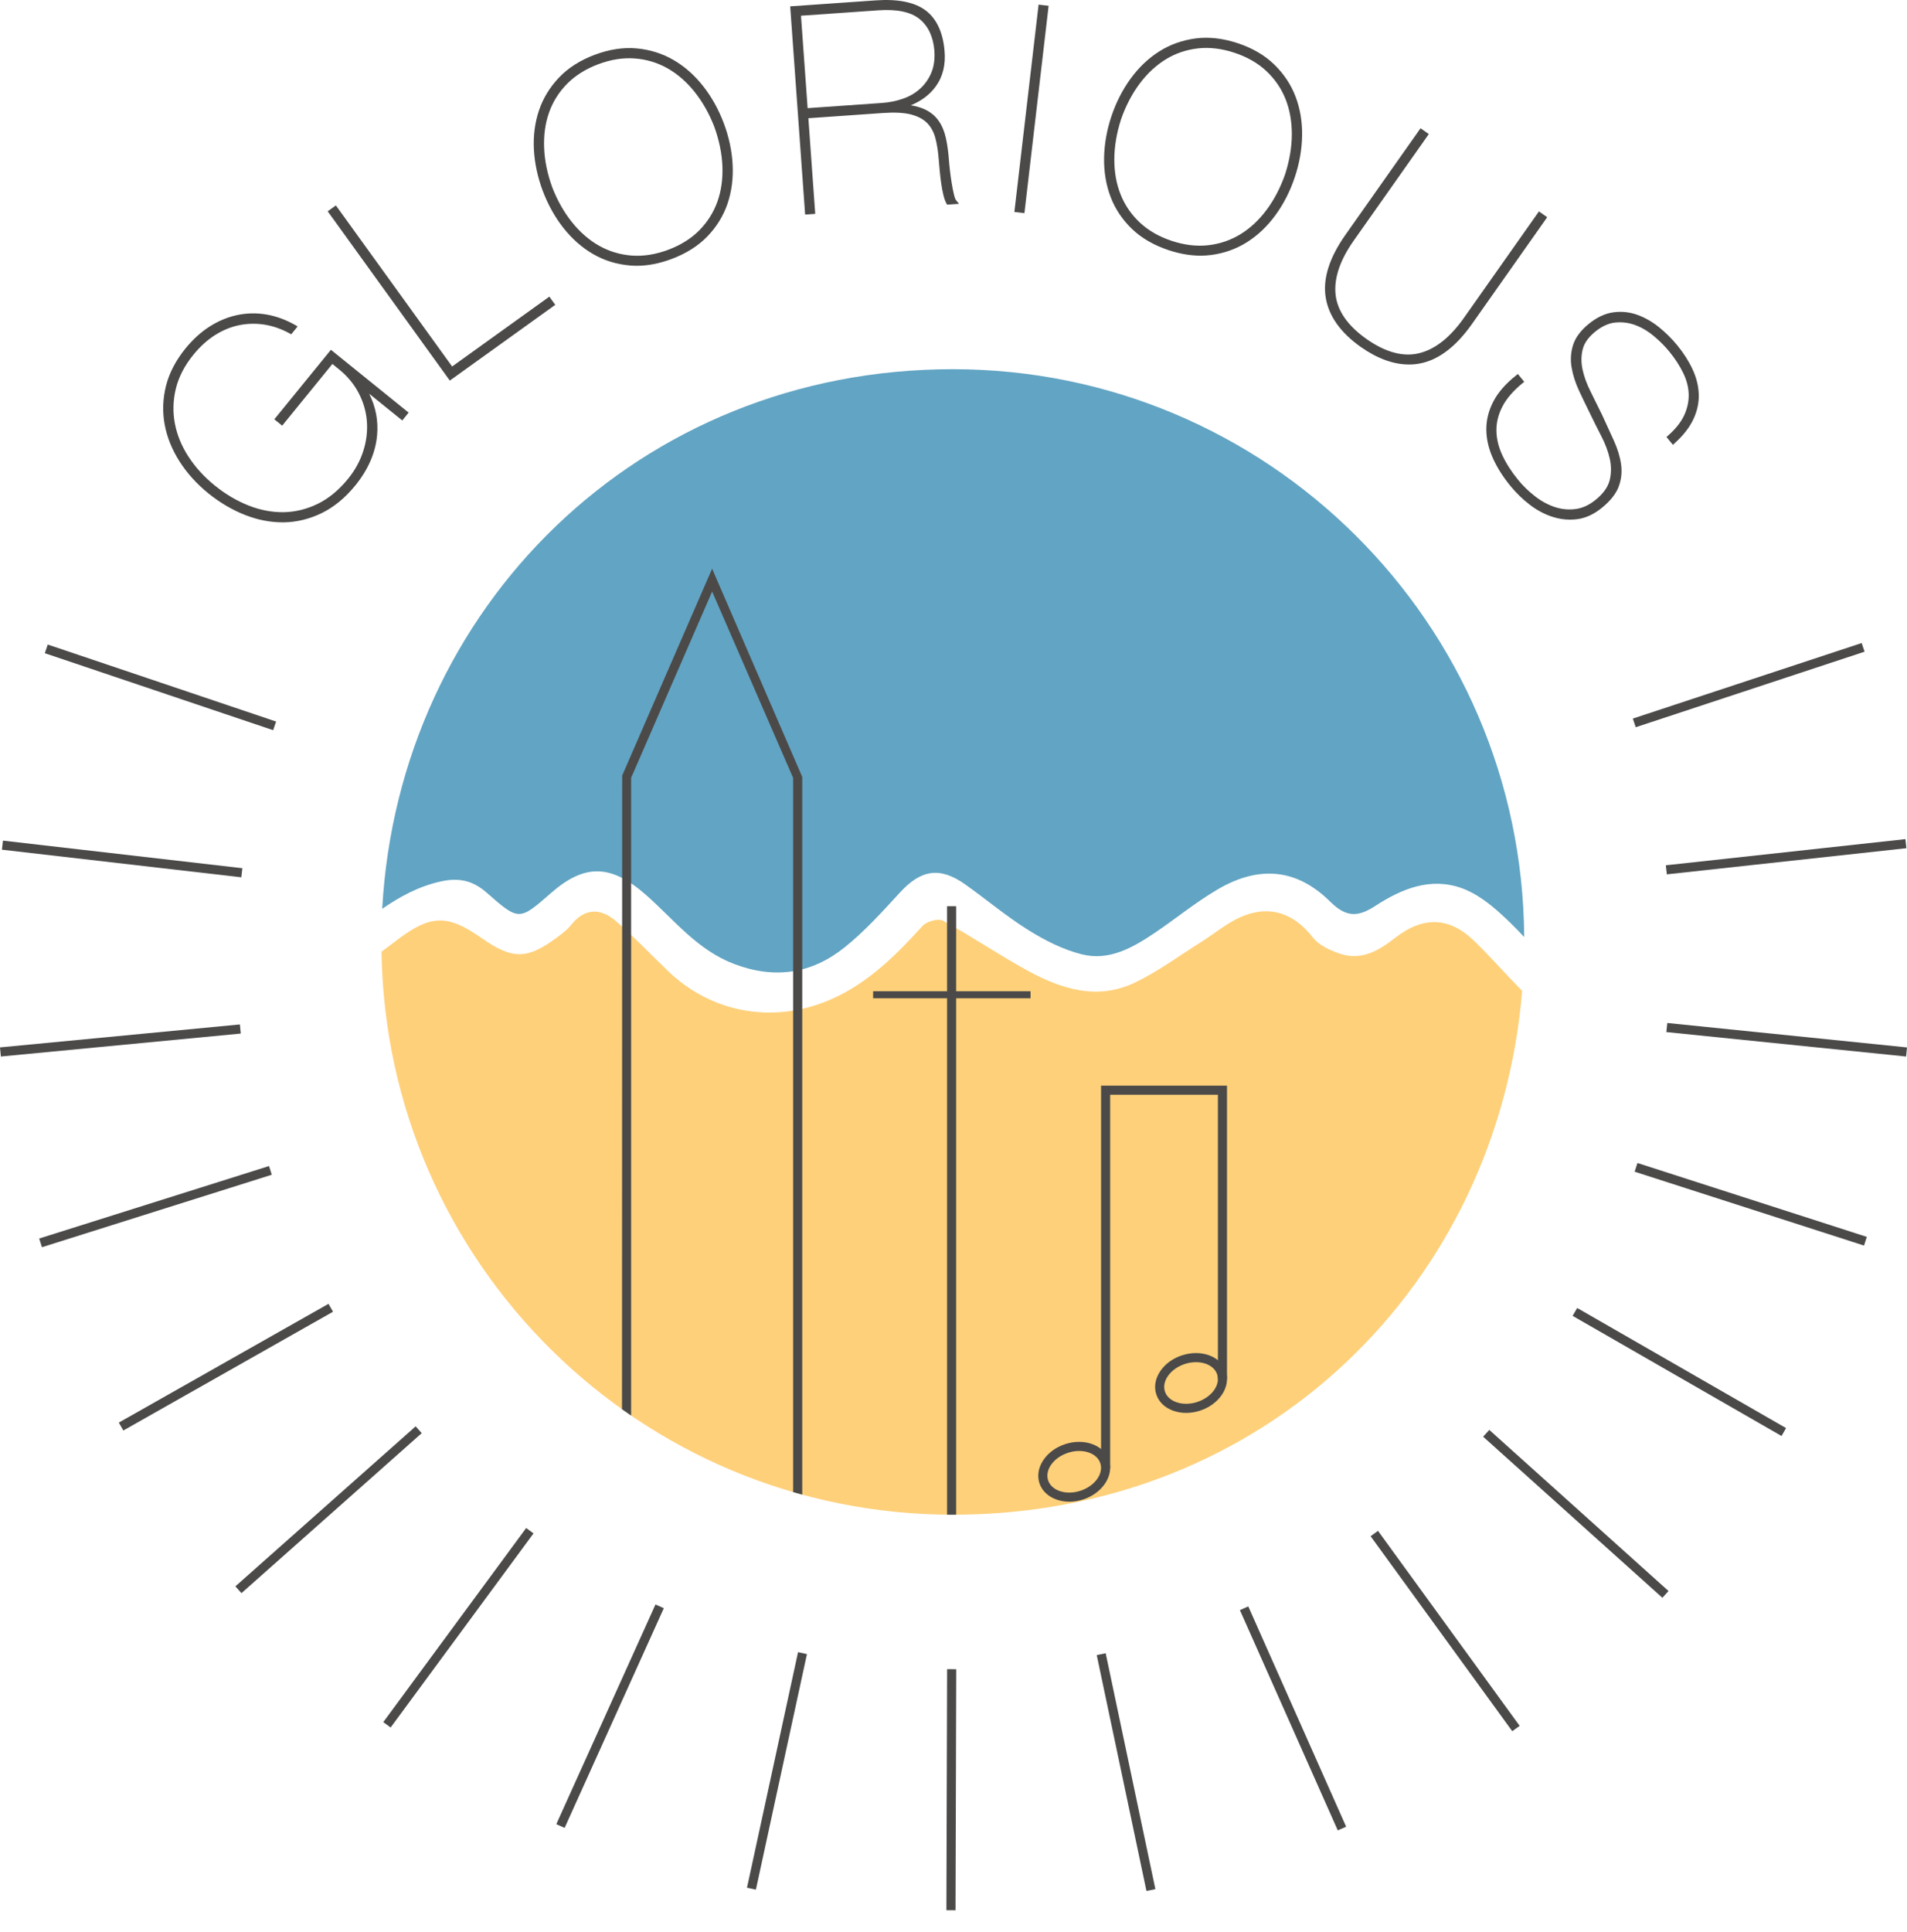
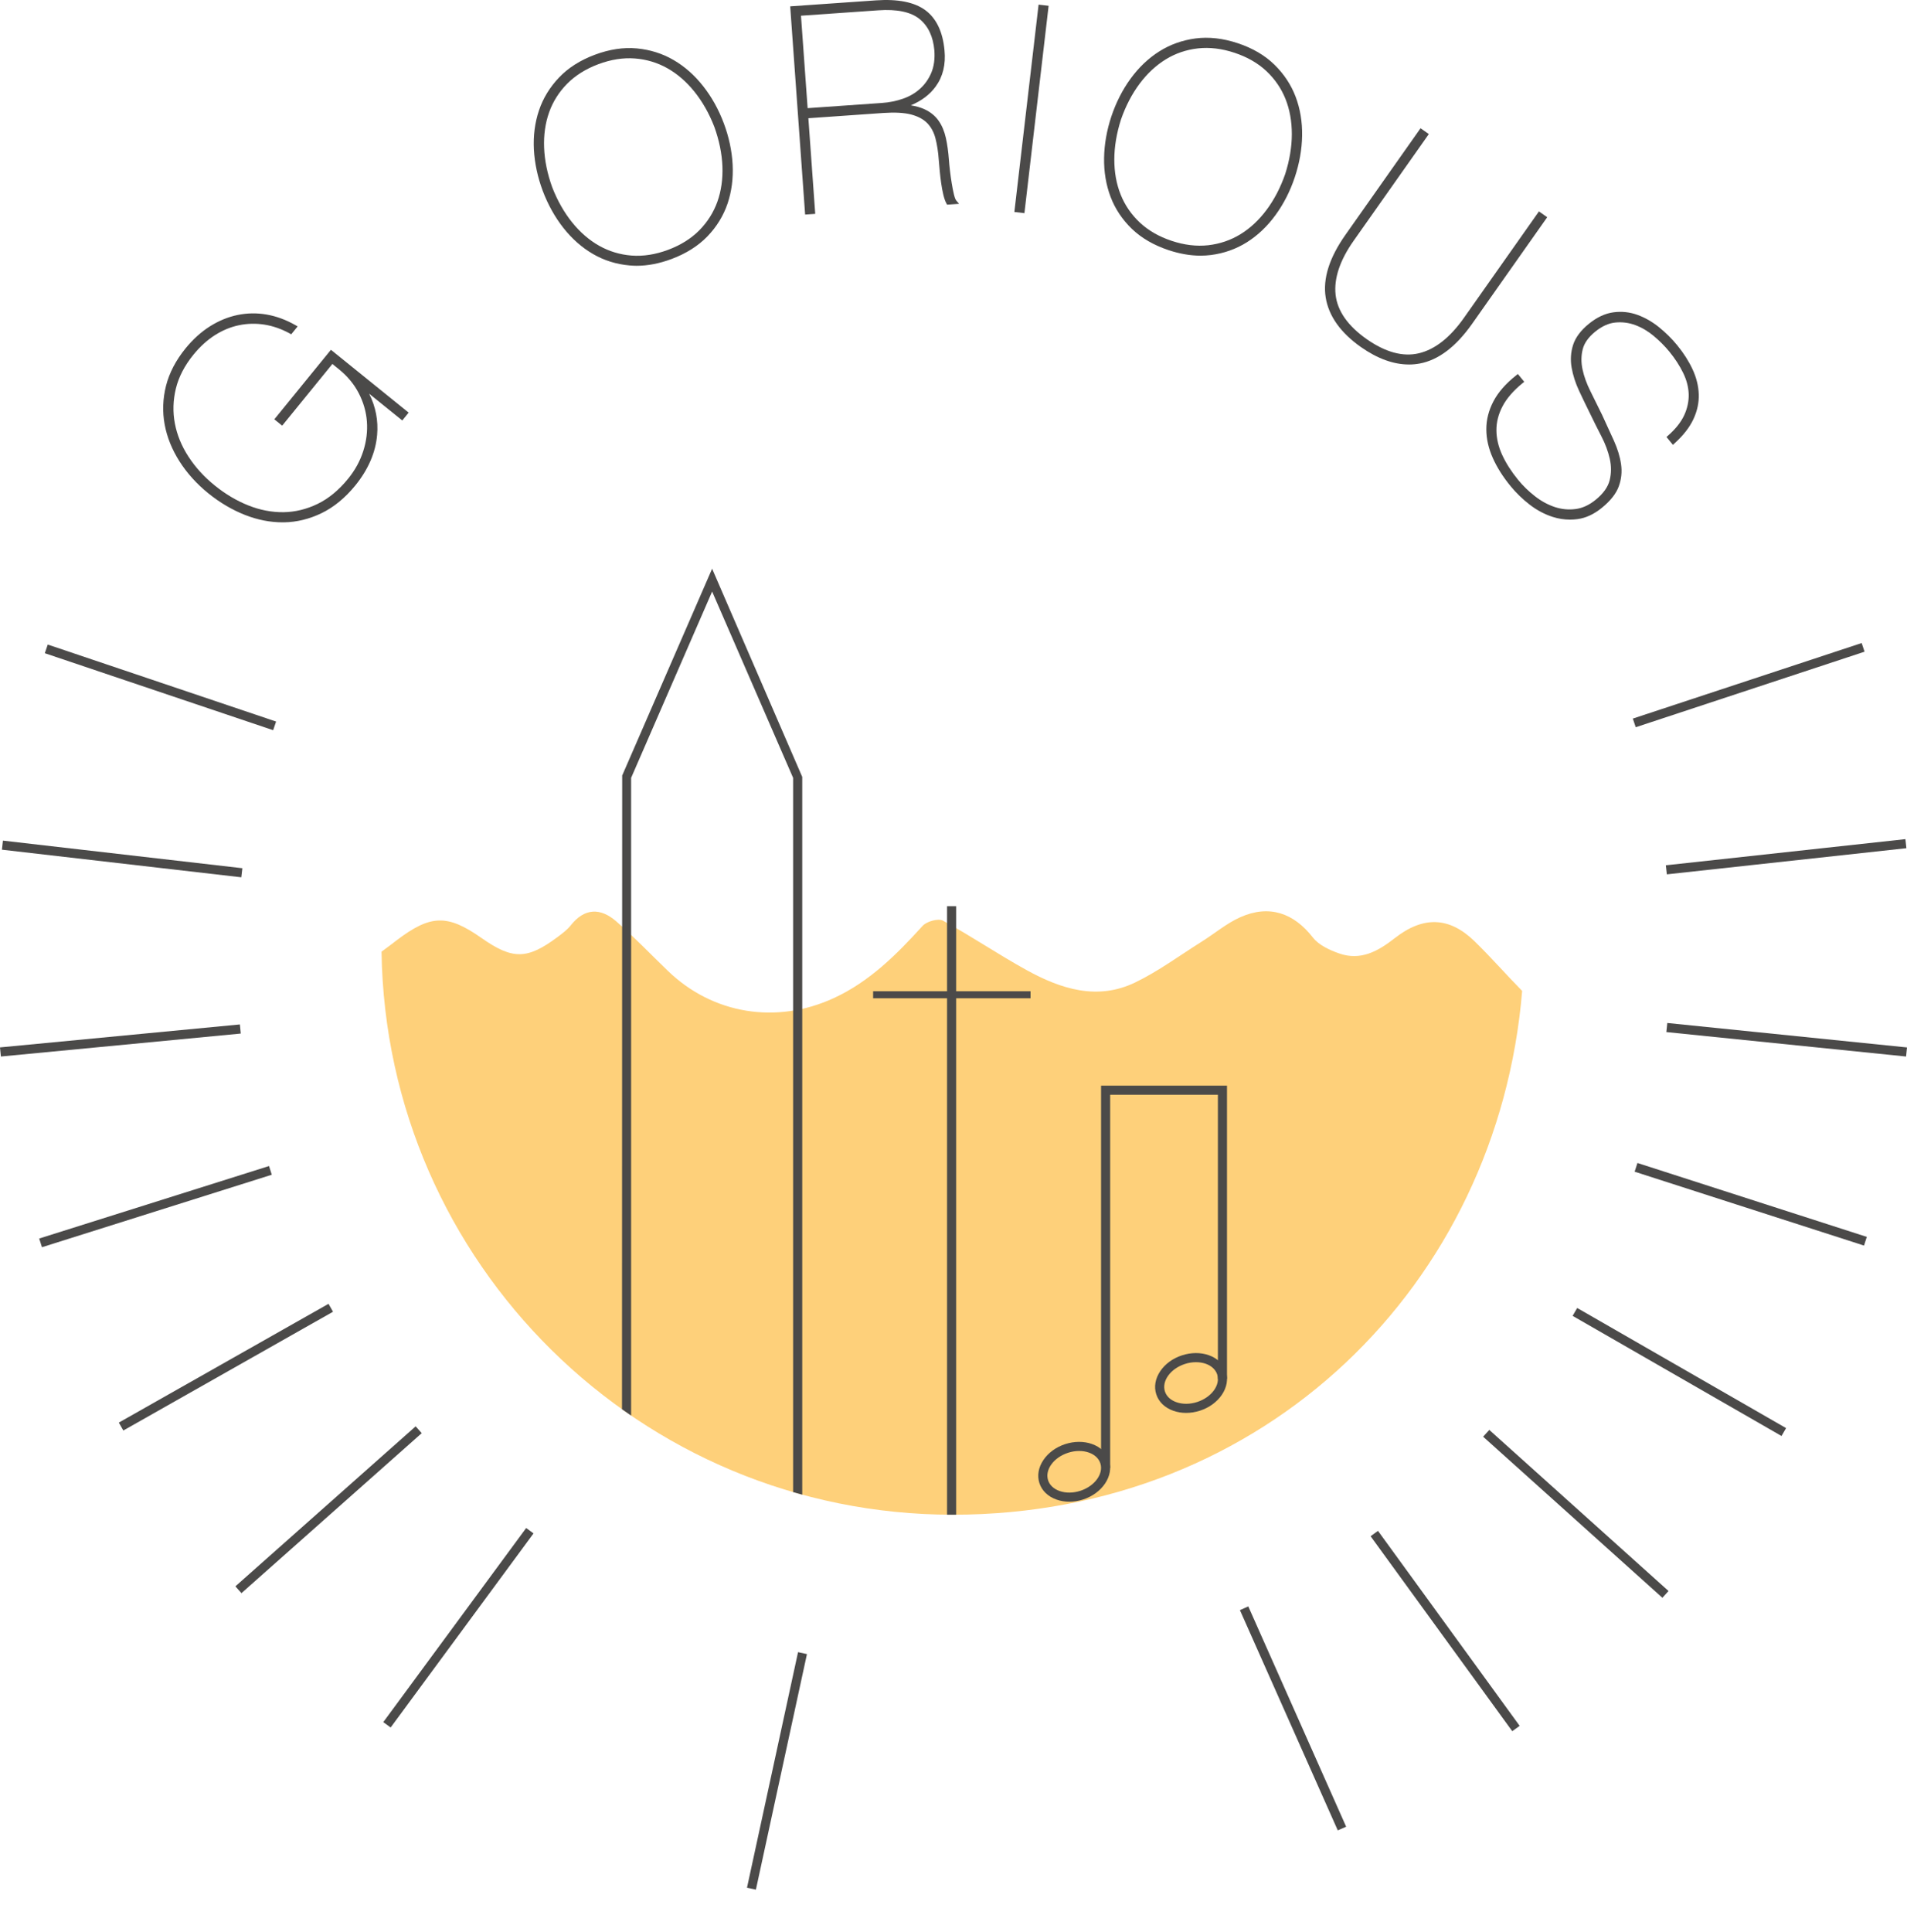
<svg xmlns="http://www.w3.org/2000/svg" width="79" height="80" viewBox="0 0 79 80" fill="none">
  <g clip-path="url(#clip0_0_3)">
-     <path d="M18.259 36.504C19.011 36.337 19.589 36.465 20.165 36.972C21.5 38.148 21.514 38.131 22.819 36.989C24.224 35.758 25.313 35.788 26.762 37.063C27.923 38.085 28.879 39.342 30.415 39.923C32.099 40.561 33.623 40.327 34.983 39.239C35.822 38.567 36.555 37.753 37.287 36.957C38.152 36.016 38.935 35.883 39.981 36.624C40.865 37.25 41.697 37.956 42.615 38.527C43.299 38.952 44.052 39.334 44.827 39.525C45.958 39.805 46.938 39.24 47.85 38.624C48.72 38.037 49.537 37.364 50.44 36.835C52.16 35.827 53.721 35.971 55.104 37.34C55.76 37.99 56.246 37.992 56.972 37.519C58.053 36.815 59.253 36.313 60.559 36.783C61.152 36.997 61.703 37.419 62.178 37.85C62.514 38.153 62.832 38.476 63.142 38.807C63.056 25.805 52.493 15.29 39.47 15.29C26.448 15.29 16.523 25.18 15.834 37.637C16.566 37.133 17.344 36.707 18.259 36.504Z" fill="#62A4C3" />
    <path d="M61.089 38.984C60.042 37.965 58.964 37.927 57.783 38.85C57.09 39.393 56.368 39.799 55.475 39.485C55.08 39.346 54.633 39.141 54.389 38.827C53.597 37.81 52.577 37.45 51.377 37.987C50.809 38.242 50.317 38.661 49.784 38.996C48.869 39.571 47.99 40.222 47.023 40.689C45.459 41.443 43.95 40.957 42.537 40.18C41.36 39.532 40.244 38.773 39.065 38.128C38.872 38.022 38.388 38.158 38.219 38.345C37.137 39.536 36.021 40.657 34.524 41.343C32.164 42.425 29.53 42.006 27.665 40.205C26.953 39.519 26.269 38.801 25.524 38.153C24.88 37.594 24.22 37.594 23.645 38.321C23.498 38.507 23.297 38.656 23.105 38.8C21.841 39.745 21.235 39.751 19.941 38.842C18.531 37.852 17.832 37.878 16.433 38.941C16.226 39.098 16.018 39.261 15.805 39.412C15.996 52.322 26.515 62.73 39.471 62.73C52.426 62.73 62.049 53.184 63.057 41.037C62.392 40.362 61.768 39.645 61.089 38.985" fill="#FED07A" />
    <path d="M11.704 21.632C11.191 21.632 10.67 21.53 10.155 21.328C9.624 21.12 9.112 20.819 8.632 20.432C8.149 20.041 7.746 19.595 7.435 19.106C7.124 18.616 6.917 18.102 6.821 17.578C6.724 17.052 6.743 16.514 6.877 15.979C7.013 15.443 7.285 14.921 7.686 14.428C7.992 14.053 8.331 13.746 8.695 13.516C9.059 13.286 9.445 13.127 9.84 13.045C10.236 12.963 10.64 12.956 11.043 13.026C11.445 13.095 11.847 13.243 12.237 13.465L12.33 13.518L12.065 13.845L11.999 13.808C11.657 13.621 11.304 13.498 10.95 13.443C10.597 13.389 10.243 13.397 9.898 13.469C9.555 13.54 9.22 13.679 8.902 13.881C8.585 14.083 8.285 14.355 8.012 14.691C7.647 15.139 7.402 15.612 7.285 16.095C7.168 16.58 7.154 17.064 7.244 17.536C7.333 18.01 7.522 18.472 7.806 18.909C8.091 19.35 8.458 19.752 8.897 20.106C9.338 20.463 9.807 20.741 10.292 20.933C10.774 21.125 11.263 21.217 11.745 21.212C12.225 21.205 12.699 21.09 13.154 20.87C13.61 20.65 14.037 20.299 14.422 19.825C14.708 19.474 14.919 19.088 15.049 18.679C15.18 18.271 15.23 17.859 15.199 17.454C15.169 17.05 15.055 16.656 14.861 16.283C14.668 15.909 14.392 15.576 14.041 15.293L13.77 15.073L11.69 17.628L11.364 17.365L11.422 17.294L13.709 14.486L16.929 17.088L16.665 17.413L15.294 16.306C15.564 16.845 15.675 17.418 15.623 18.011C15.56 18.74 15.255 19.447 14.715 20.11C14.297 20.622 13.829 21.005 13.323 21.251C12.817 21.496 12.291 21.625 11.758 21.632L11.704 21.632V21.632Z" fill="#4B4A49" />
-     <path d="M18.634 15.762L18.581 15.688L13.575 8.751L13.914 8.507L13.967 8.58L18.73 15.178L22.757 12.285L23.002 12.624L22.929 12.677L18.634 15.762Z" fill="#4B4A49" />
    <path d="M30.35 6.815C30.32 6.246 30.197 5.67 29.983 5.101C29.769 4.532 29.483 4.017 29.129 3.568C28.774 3.117 28.363 2.753 27.906 2.487C27.446 2.219 26.935 2.057 26.384 2.005C25.832 1.953 25.246 2.041 24.642 2.267C24.038 2.493 23.538 2.81 23.158 3.211C22.776 3.612 22.497 4.07 22.328 4.572C22.159 5.073 22.088 5.617 22.117 6.189C22.148 6.759 22.271 7.336 22.484 7.904C22.699 8.473 22.986 8.989 23.338 9.437C23.693 9.888 24.104 10.251 24.562 10.517C25.021 10.785 25.533 10.945 26.082 10.993C26.178 11.002 26.276 11.007 26.374 11.007C26.837 11.007 27.324 10.912 27.821 10.726C28.424 10.501 28.924 10.185 29.307 9.788C29.689 9.391 29.969 8.935 30.14 8.432C30.309 7.93 30.38 7.387 30.35 6.815M29.719 8.352C29.561 8.794 29.31 9.193 28.972 9.536C28.633 9.879 28.198 10.152 27.678 10.346C27.159 10.54 26.651 10.62 26.169 10.584C25.688 10.547 25.236 10.411 24.826 10.181C24.413 9.949 24.036 9.624 23.705 9.214C23.372 8.802 23.093 8.312 22.877 7.757C22.674 7.196 22.561 6.643 22.541 6.116C22.52 5.589 22.59 5.097 22.748 4.652C22.905 4.21 23.156 3.812 23.495 3.468C23.835 3.125 24.27 2.852 24.789 2.658C25.309 2.464 25.814 2.384 26.298 2.421C26.779 2.457 27.231 2.593 27.641 2.823C28.054 3.055 28.431 3.38 28.762 3.79C29.095 4.203 29.375 4.693 29.59 5.247C29.793 5.808 29.906 6.36 29.927 6.889C29.947 7.415 29.877 7.907 29.719 8.352Z" fill="#4B4A49" />
    <path d="M39.615 8.305C39.592 8.277 39.556 8.211 39.518 8.053C39.485 7.914 39.454 7.759 39.427 7.59C39.399 7.422 39.374 7.248 39.354 7.071C39.333 6.89 39.319 6.747 39.311 6.632C39.286 6.293 39.244 5.983 39.184 5.713C39.122 5.436 39.021 5.196 38.883 5C38.742 4.798 38.546 4.639 38.302 4.526C38.142 4.452 37.95 4.397 37.731 4.362C38.172 4.179 38.518 3.919 38.76 3.586C39.062 3.173 39.185 2.666 39.127 2.079C39.056 1.317 38.789 0.759 38.333 0.422C37.879 0.088 37.192 -0.048 36.289 0.015L32.735 0.263L33.347 8.796L33.354 8.886L33.772 8.857L33.488 4.896L36.588 4.679C37.068 4.646 37.457 4.667 37.744 4.742C38.026 4.816 38.25 4.935 38.409 5.096C38.568 5.258 38.683 5.468 38.75 5.72C38.819 5.986 38.867 6.291 38.89 6.626C38.9 6.761 38.913 6.913 38.93 7.083C38.945 7.247 38.965 7.417 38.99 7.588C39.013 7.751 39.042 7.909 39.078 8.06C39.115 8.215 39.157 8.335 39.207 8.425L39.235 8.476L39.73 8.441L39.615 8.305L39.615 8.305ZM36.534 4.264L33.457 4.479L33.182 0.651L36.378 0.428C37.154 0.372 37.734 0.494 38.094 0.788C38.453 1.081 38.658 1.518 38.707 2.087C38.733 2.443 38.69 2.754 38.581 3.012C38.471 3.272 38.316 3.494 38.116 3.673C37.918 3.854 37.68 3.993 37.41 4.087C37.136 4.183 36.841 4.243 36.534 4.264" fill="#4B4A49" />
    <path d="M42.438 8.827L42.022 8.779L42.032 8.689L43.025 0.192L43.44 0.24L43.43 0.33L42.438 8.827Z" fill="#4B4A49" />
    <path d="M53.673 4.007C53.485 3.511 53.189 3.064 52.794 2.678C52.399 2.291 51.888 1.992 51.275 1.789C50.664 1.586 50.076 1.52 49.525 1.592C48.976 1.665 48.47 1.846 48.022 2.13C47.573 2.414 47.175 2.793 46.838 3.255C46.502 3.716 46.234 4.242 46.041 4.818C45.849 5.394 45.747 5.975 45.738 6.545C45.729 7.115 45.819 7.656 46.007 8.152C46.195 8.649 46.492 9.094 46.889 9.477C47.286 9.859 47.797 10.156 48.409 10.359C48.865 10.511 49.312 10.588 49.735 10.588C49.877 10.588 50.019 10.579 50.156 10.562C50.703 10.494 51.209 10.314 51.659 10.03C52.106 9.747 52.504 9.369 52.841 8.905C53.178 8.443 53.446 7.917 53.638 7.342C53.831 6.765 53.933 6.183 53.942 5.615C53.951 5.042 53.86 4.501 53.673 4.007M53.241 7.208C53.045 7.77 52.784 8.271 52.466 8.696C52.149 9.119 51.785 9.458 51.382 9.704C50.979 9.949 50.533 10.101 50.054 10.156C49.572 10.21 49.062 10.149 48.536 9.974C48.01 9.799 47.566 9.543 47.214 9.212C46.863 8.882 46.597 8.493 46.424 8.056C46.249 7.62 46.161 7.131 46.162 6.602C46.163 6.075 46.256 5.519 46.438 4.95C46.633 4.389 46.894 3.889 47.212 3.463C47.528 3.042 47.893 2.703 48.297 2.456C48.698 2.21 49.145 2.058 49.626 2.004C50.107 1.95 50.616 2.011 51.142 2.186C51.669 2.36 52.113 2.616 52.465 2.947C52.815 3.277 53.081 3.666 53.255 4.103C53.429 4.54 53.516 5.029 53.516 5.557C53.515 6.085 53.422 6.641 53.241 7.208Z" fill="#4B4A49" />
    <path d="M58.365 15.095C57.73 15.095 57.063 14.853 56.381 14.375C55.534 13.78 55.041 13.086 54.918 12.314C54.794 11.543 55.069 10.672 55.736 9.726L58.848 5.311L59.191 5.552L59.139 5.626L56.079 9.967C55.507 10.777 55.255 11.531 55.329 12.207C55.404 12.878 55.837 13.496 56.615 14.043C57.394 14.59 58.123 14.787 58.78 14.63C59.443 14.472 60.069 13.981 60.641 13.17L63.753 8.755L64.095 8.996L64.043 9.07L60.983 13.412C60.317 14.357 59.589 14.91 58.818 15.054C58.67 15.082 58.518 15.096 58.365 15.096" fill="#4B4A49" />
    <path d="M65.038 21.52C64.799 21.52 64.559 21.483 64.326 21.408C63.993 21.302 63.673 21.133 63.375 20.904C63.08 20.678 62.811 20.418 62.577 20.132C62.265 19.752 62.018 19.362 61.844 18.973C61.666 18.578 61.575 18.178 61.573 17.785C61.571 17.39 61.669 16.998 61.867 16.621C62.063 16.246 62.38 15.883 62.81 15.544L62.879 15.488L63.144 15.811L63.074 15.868C62.692 16.18 62.413 16.503 62.244 16.828C62.074 17.151 61.989 17.485 61.991 17.821C61.993 18.157 62.074 18.5 62.23 18.84C62.388 19.184 62.611 19.532 62.892 19.875C63.097 20.126 63.334 20.355 63.595 20.556C63.852 20.756 64.126 20.904 64.409 20.998C64.689 21.091 64.978 21.119 65.269 21.081C65.556 21.045 65.837 20.915 66.104 20.697C66.418 20.442 66.612 20.17 66.682 19.889C66.753 19.604 66.755 19.307 66.688 19.005C66.619 18.697 66.503 18.384 66.342 18.073C66.169 17.739 66.017 17.433 65.875 17.138C65.715 16.816 65.561 16.497 65.418 16.19C65.266 15.866 65.162 15.542 65.107 15.226C65.05 14.904 65.071 14.587 65.168 14.283C65.267 13.977 65.484 13.685 65.815 13.415C66.151 13.14 66.497 12.979 66.84 12.934C67.18 12.889 67.513 12.924 67.831 13.039C68.144 13.152 68.445 13.324 68.726 13.55C69.004 13.776 69.256 14.025 69.475 14.291C69.745 14.62 69.96 14.957 70.116 15.293C70.274 15.633 70.361 15.979 70.373 16.322C70.386 16.668 70.312 17.016 70.153 17.357C69.995 17.696 69.733 18.034 69.373 18.358L69.302 18.422L69.036 18.097L69.102 18.039C69.417 17.762 69.643 17.475 69.774 17.188C69.904 16.902 69.965 16.61 69.956 16.32C69.947 16.03 69.87 15.735 69.726 15.441C69.581 15.142 69.386 14.845 69.15 14.556C68.968 14.334 68.753 14.119 68.512 13.917C68.275 13.718 68.018 13.566 67.748 13.465C67.481 13.365 67.201 13.329 66.92 13.357C66.641 13.383 66.358 13.512 66.08 13.739C65.802 13.966 65.629 14.21 65.566 14.466C65.499 14.728 65.497 15.006 65.557 15.292C65.619 15.585 65.729 15.89 65.885 16.201C66.045 16.521 66.207 16.85 66.371 17.186C66.544 17.56 66.706 17.912 66.856 18.245C67.008 18.582 67.109 18.91 67.154 19.221C67.2 19.538 67.168 19.849 67.059 20.145C66.95 20.444 66.715 20.741 66.36 21.03C66.036 21.295 65.696 21.453 65.35 21.499C65.247 21.513 65.142 21.52 65.038 21.52" fill="#4B4A49" />
    <path d="M67.762 30.117L67.642 29.759L77.122 26.631L77.242 26.989L67.762 30.117Z" fill="#4B4A49" />
    <path d="M69.051 36.21L69.01 35.834L69.1 35.825L78.934 34.752L78.975 35.128L78.885 35.137L69.051 36.21Z" fill="#4B4A49" />
    <path d="M78.962 43.754L78.91 43.749L69.031 42.742L69.07 42.366L69.122 42.371L79 43.378L78.962 43.754Z" fill="#4B4A49" />
    <path d="M77.219 51.584L77.133 51.556L67.717 48.524L67.833 48.164L67.919 48.191L77.335 51.224L77.219 51.584Z" fill="#4B4A49" />
    <path d="M73.802 59.47L73.724 59.425L65.148 54.495L65.337 54.169L65.415 54.213L73.991 59.143L73.802 59.47Z" fill="#4B4A49" />
    <path d="M68.867 66.17L61.441 59.499L61.696 59.218L69.121 65.89L68.867 66.17Z" fill="#4B4A49" />
    <path d="M62.648 71.695L62.594 71.622L56.779 63.62L57.085 63.398L57.138 63.471L62.954 71.474L62.648 71.695Z" fill="#4B4A49" />
    <path d="M55.42 75.803L55.398 75.755L51.365 66.681L51.712 66.528L51.749 66.61L55.766 75.65L55.42 75.803Z" fill="#4B4A49" />
-     <path d="M47.493 78.312L47.475 78.223L45.434 68.544L45.804 68.467L45.823 68.555L47.863 78.235L47.493 78.312Z" fill="#4B4A49" />
-     <path d="M39.584 79.111L39.206 79.109V79.019L39.235 69.126L39.613 69.128V69.219L39.584 79.111Z" fill="#4B4A49" />
    <path d="M31.314 78.257L30.945 78.178L33.06 68.422L33.429 68.502L31.314 78.257Z" fill="#4B4A49" />
-     <path d="M23.39 75.7L23.046 75.545L23.083 75.463L27.154 66.448L27.5 66.602L27.462 66.685L23.39 75.7Z" fill="#4B4A49" />
    <path d="M16.183 71.542L15.877 71.319L15.932 71.246L21.798 63.28L22.102 63.504L22.048 63.577L16.183 71.542Z" fill="#4B4A49" />
    <path d="M10.003 65.978L9.751 65.696L9.819 65.636L17.219 59.07L17.471 59.353L17.402 59.413L10.003 65.978Z" fill="#4B4A49" />
    <path d="M5.109 59.243L4.922 58.915L13.609 53.996L13.796 54.324L5.109 59.243Z" fill="#4B4A49" />
    <path d="M1.738 51.652L1.624 51.292L11.145 48.29L11.259 48.65L1.738 51.652Z" fill="#4B4A49" />
    <path d="M0.037 43.754L0 43.377L0.091 43.368L9.938 42.426L9.974 42.803L9.885 42.812L0.037 43.754Z" fill="#4B4A49" />
    <path d="M9.997 36.332L9.907 36.322L0.08 35.189L0.122 34.813L0.213 34.824L10.04 35.956L9.997 36.332Z" fill="#4B4A49" />
    <path d="M11.316 30.239L11.231 30.211L1.857 27.052L1.978 26.694L2.064 26.722L11.438 29.882L11.316 30.239Z" fill="#4B4A49" />
    <path d="M50.782 56.805C50.68 56.49 50.428 56.247 50.074 56.123C49.736 56.004 49.343 56.007 48.968 56.129C48.587 56.252 48.266 56.486 48.064 56.787C47.857 57.094 47.799 57.434 47.9 57.744C48.002 58.059 48.254 58.301 48.609 58.426C48.774 58.484 48.952 58.514 49.137 58.514C49.323 58.514 49.524 58.482 49.714 58.42C50.094 58.296 50.415 58.062 50.618 57.762C50.825 57.455 50.883 57.115 50.783 56.805M49.597 58.061C49.301 58.158 48.993 58.161 48.734 58.07C48.493 57.985 48.324 57.828 48.259 57.627C48.118 57.193 48.489 56.682 49.086 56.487C49.238 56.437 49.392 56.413 49.545 56.413C49.689 56.413 49.824 56.435 49.949 56.478C50.189 56.563 50.358 56.721 50.424 56.922C50.565 57.356 50.194 57.866 49.597 58.061" fill="#4B4A49" />
    <path d="M45.942 60.483C45.84 60.167 45.588 59.925 45.233 59.8C44.896 59.682 44.503 59.684 44.127 59.806C43.747 59.93 43.426 60.164 43.224 60.465C43.017 60.772 42.959 61.111 43.059 61.421C43.162 61.736 43.414 61.979 43.768 62.103C43.933 62.161 44.111 62.191 44.296 62.191C44.482 62.191 44.683 62.16 44.874 62.098C45.254 61.974 45.575 61.74 45.778 61.439C45.984 61.132 46.043 60.792 45.942 60.483M44.757 61.739C44.459 61.836 44.153 61.839 43.894 61.748C43.653 61.663 43.484 61.505 43.419 61.305C43.277 60.87 43.648 60.359 44.245 60.165C44.397 60.115 44.552 60.09 44.705 60.09C44.848 60.09 44.984 60.112 45.108 60.156C45.349 60.241 45.517 60.398 45.583 60.6C45.724 61.033 45.353 61.544 44.757 61.739" fill="#4B4A49" />
    <path d="M39.61 37.529H39.233V62.73H39.61V37.529Z" fill="#4B4A49" />
    <path d="M42.691 41.052H36.17V41.342H42.691V41.052Z" fill="#4B4A49" />
    <path d="M45.99 60.803L45.613 60.585V44.961H50.83V57.112H50.453V45.338H45.99V60.803Z" fill="#4B4A49" />
    <path d="M33.234 61.899L32.856 61.793V32.214L29.501 24.498L26.145 32.214V58.624L25.767 58.361L25.775 32.118L25.783 32.099L29.501 23.551L29.583 23.743L33.234 32.175V61.899Z" fill="#4B4A49" />
  </g>
  <defs>
    <clipPath id="clip0_0_3">
      <rect width="79" height="79.111" fill="white" />
    </clipPath>
  </defs>
</svg>